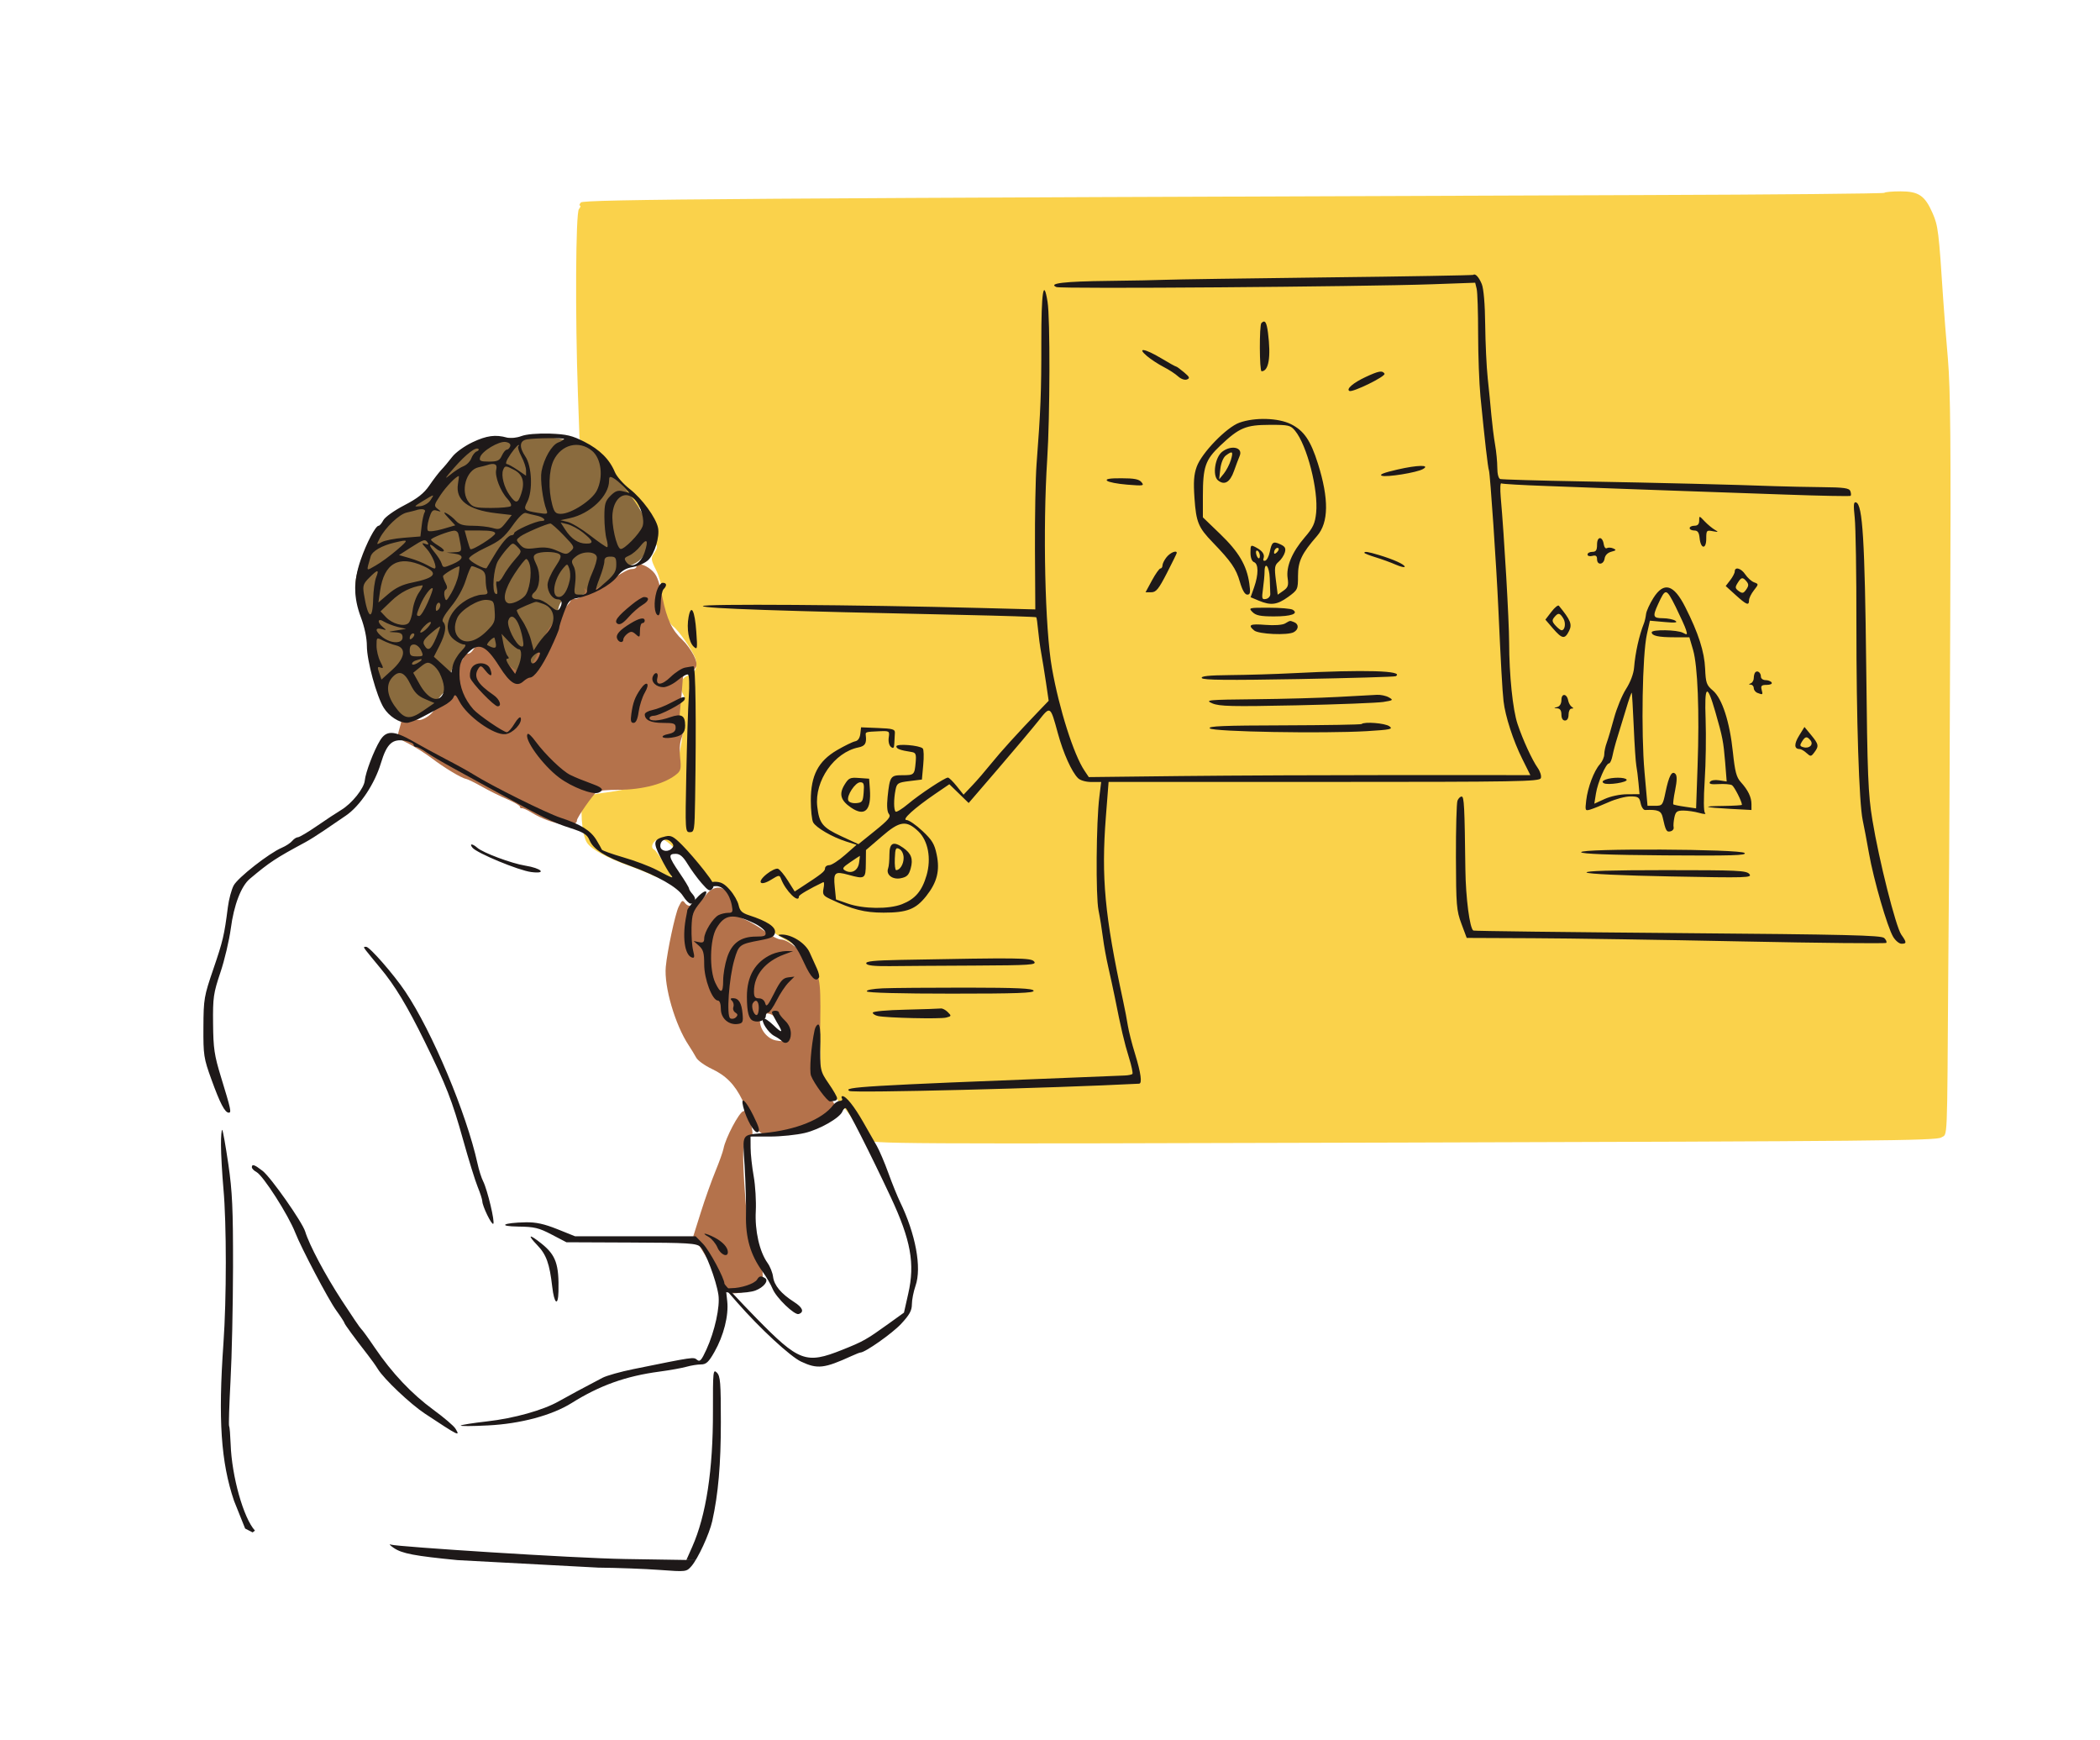
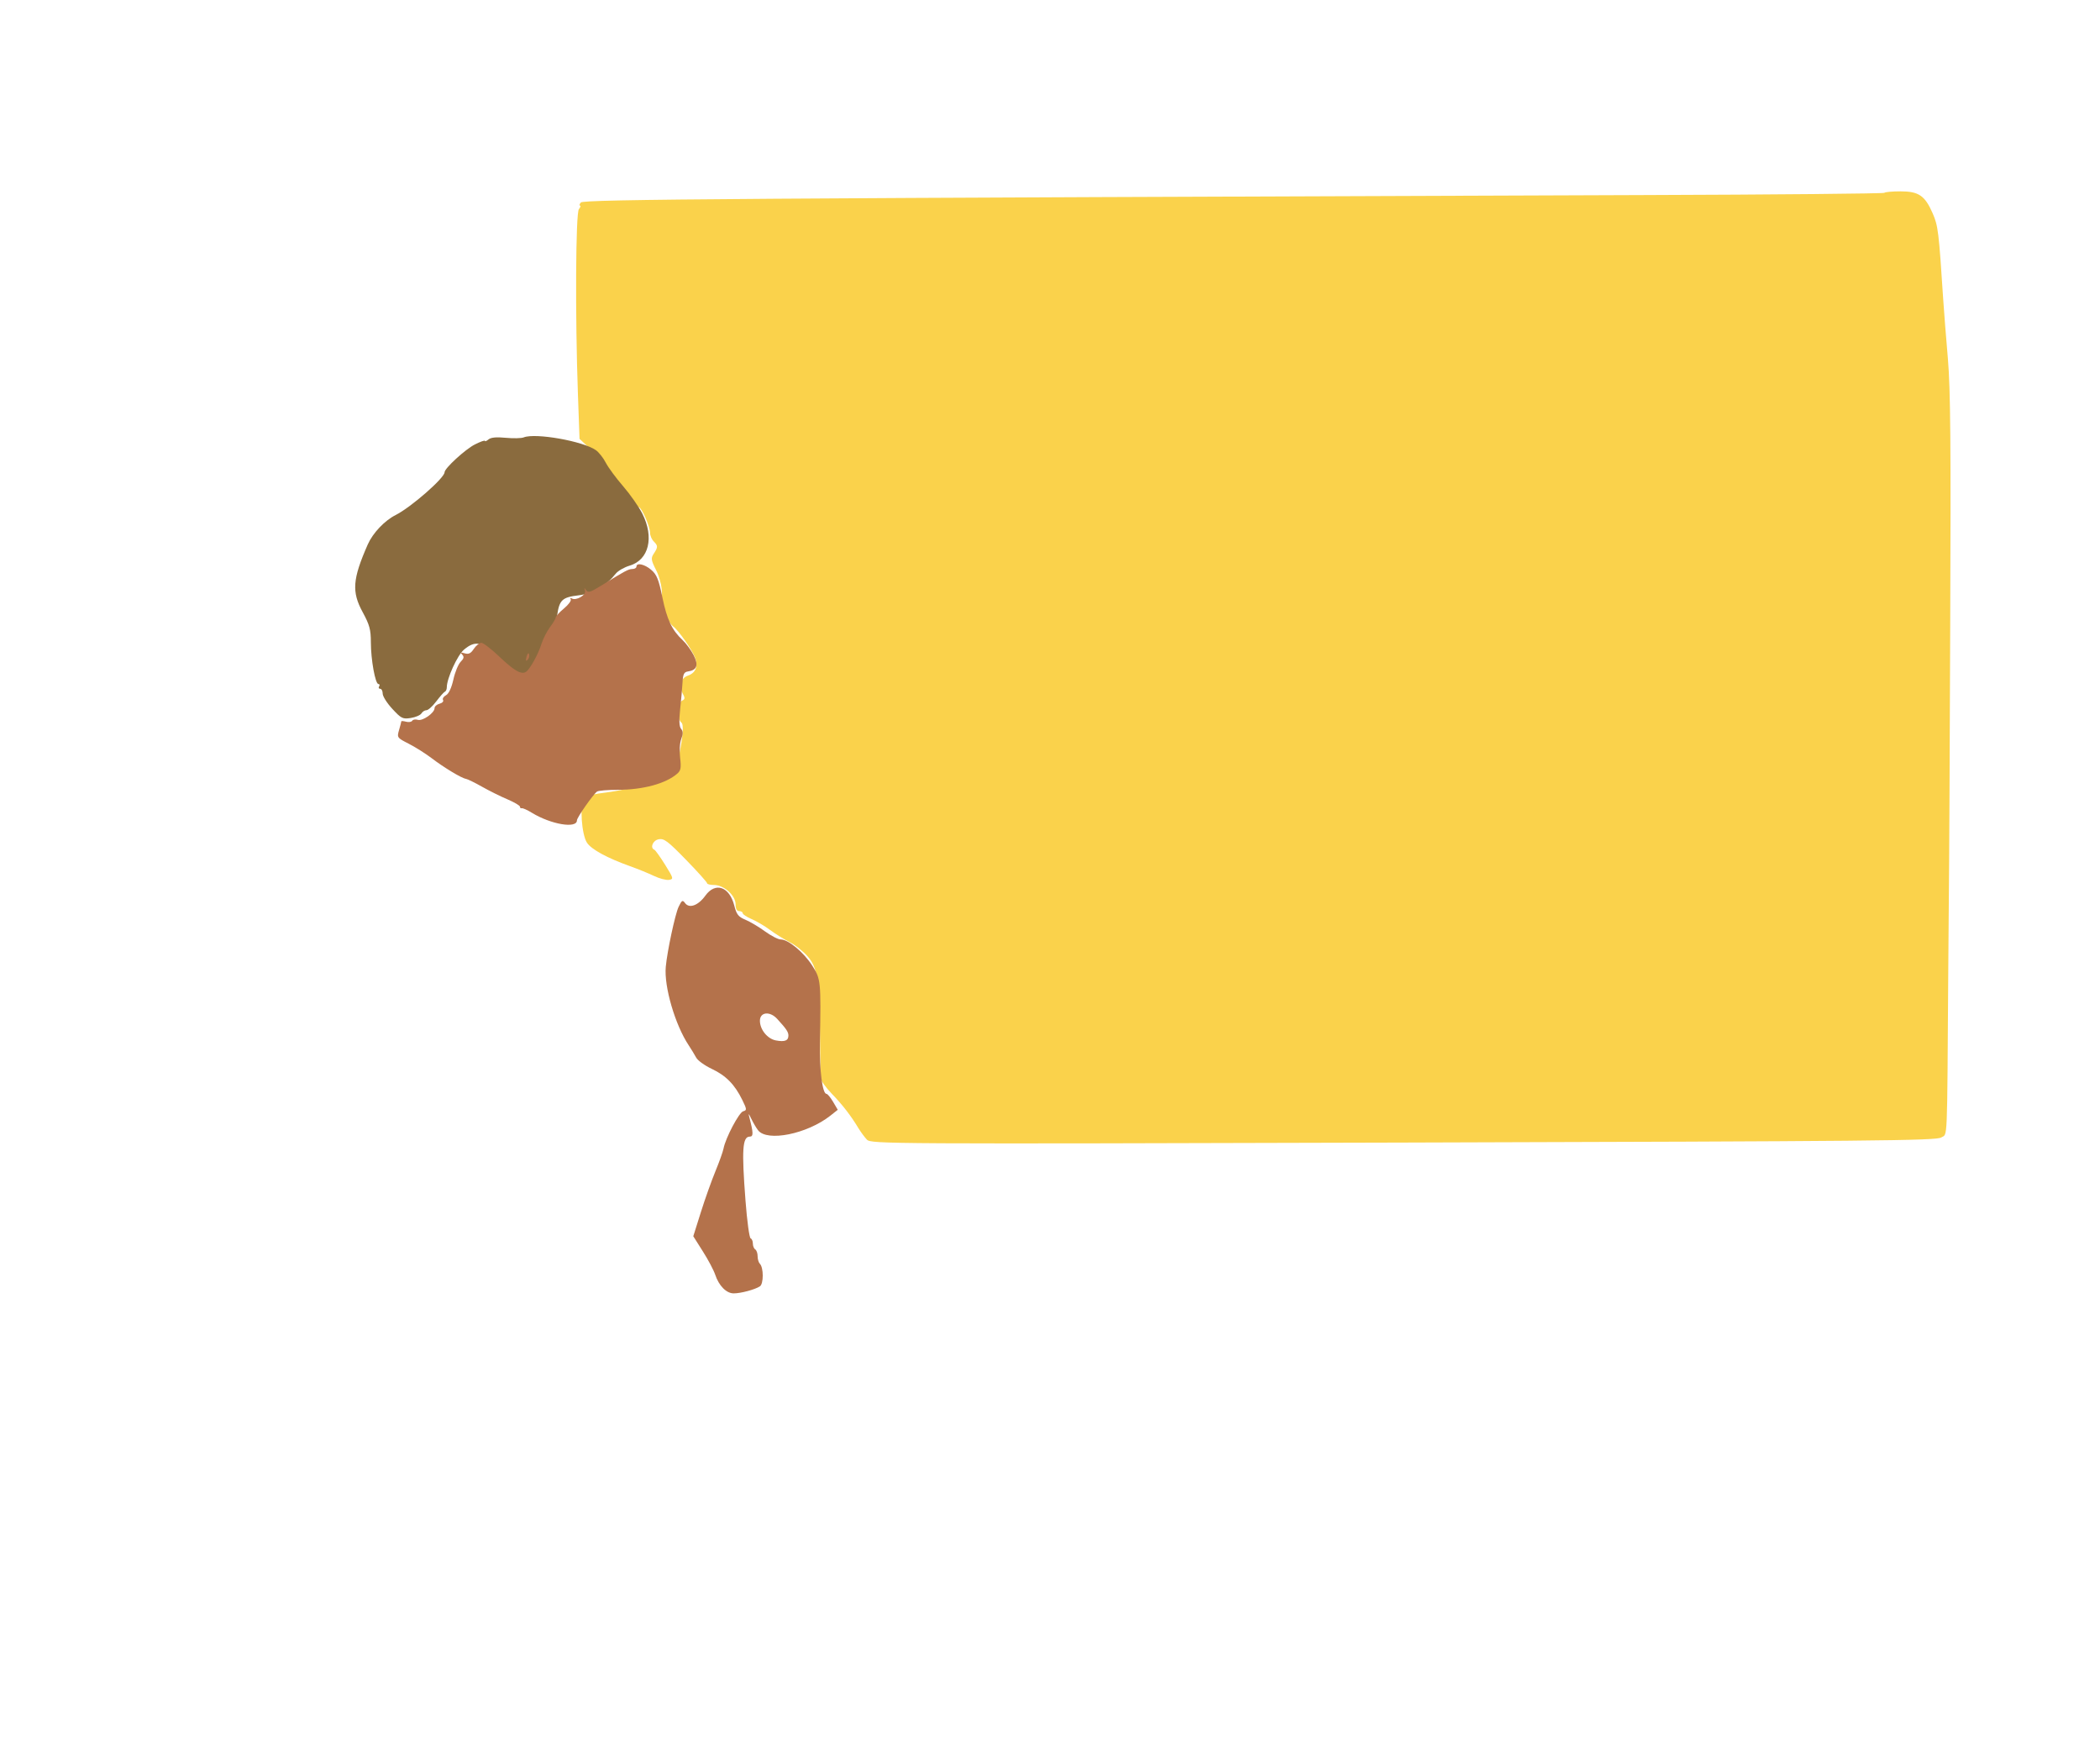
<svg xmlns="http://www.w3.org/2000/svg" version="1.1" id="Layer_1" x="0px" y="0px" viewBox="0 0 3000 2485.6" style="enable-background:new 0 0 3000 2485.6;" xml:space="preserve">
  <style type="text/css">
	.st0{fill-rule:evenodd;clip-rule:evenodd;fill:#FAD24B;}
	.st1{fill-rule:evenodd;clip-rule:evenodd;fill:#8A6B3E;}
	.st2{fill-rule:evenodd;clip-rule:evenodd;fill:#B4724B;}
	.st3{fill-rule:evenodd;clip-rule:evenodd;fill:#1E1919;}
</style>
  <path class="st0" d="M2691.9,275.4c-1.1,1.1-155.9,2.6-344.1,3.2c-1289.8,4.5-1514.2,6-1518,10.6c-2.1,2.5-2.6,4.5-1.2,4.5  c1.4,0,0.7,2.2-1.6,5c-4.6,5.6-5.4,151.9-1.4,264.2l2.3,63.9l16.8,15.7c9.2,8.6,19,20.1,21.8,25.4c6.5,12.5,42.4,56.6,46.1,56.6  c3.9,0,15.9,27.2,16,36.2c0,4.1,2.4,9.7,5.3,12.6c6.2,6.2,6.2,8.2-0.1,17.7c-4.1,6.3-3.7,9.1,3.6,23.5c8.3,16.4,11.2,42.3,4.8,42.3  c-4.6,0,12,32.3,19.5,37.9c7.6,5.6,26.9,33.2,31.2,44.5c4.7,12.4,1,21.9-10.2,25.8c-10.5,3.7-13.2,14.9-6.5,27.4  c2.5,4.6,2,6.7-1.7,8.2c-6,2.3-7,27.6-1.3,31.2c3.9,2.4,2.6,20.4-3.6,49c-1.8,8.4-3.3,16.3-3.4,17.7c-0.1,1.3-6.3,4.2-13.7,6.5  c-7.5,2.2-13.6,5.2-13.6,6.6c0,4.7-41.9,16.4-71.2,20c-20.5,2.5-30.1,5.2-33.4,9.4c-6.4,8.3-3.5,50.8,4.2,62.6  c6.3,9.6,28.8,21.8,61.4,33.5c11.2,4,26.7,10.3,34.4,14c7.7,3.7,17.3,6.2,21.3,5.6c6.9-1.1,6.7-2-5.4-21.5  c-7-11.2-13.9-20.9-15.4-21.5c-6.6-2.8-2.2-13.4,6.2-15c7.6-1.5,13.1,2.7,39,29.3c16.6,17,30.1,32.1,30.1,33.5  c0,1.4,4.5,2.5,9.9,2.5c14.1,0,30.8,14.9,30.8,27.4c0,6.5,1.7,9.9,5.1,9.9c2.8,0,5.1,1.4,5.1,3s5.7,5.4,12.7,8.4  c7,3,18.8,9.9,26.3,15.5c7.5,5.6,20.1,13.4,28.1,17.5c8,4,19.7,13.3,26,20.7c13.8,16.1,16.5,34.1,17.3,114.7  c0.3,28.9,0.7,55.4,1,58.9c0.3,3.5,7.4,13.4,15.8,22.1c15.5,16,27.5,31.6,38.2,49.4c3.3,5.4,8.7,12.7,12,16.2  c5.9,6.2,25.7,6.3,766.5,4.2c672.9-1.9,761.3-2.7,768.3-7.3c9.2-6,8.3,15.5,10-236.8c0.6-89.6,1.2-162.8,1.3-162.8  c0.1,0,0.8-148.1,1.5-329.1c1.1-261.5,0.4-340.2-3.3-383.4c-2.6-29.9-5.6-68-6.7-84.8c-6.3-97.1-7.3-105.3-15.1-123.1  c-11-25.2-19.9-31.3-45.8-31.3C2703.4,273.3,2693,274.2,2691.9,275.4z" />
  <path class="st1" d="M748.2,624.7c-3.4,1.4-15,1.6-25.7,0.6c-13.2-1.3-21.1-0.6-24.6,2.3c-2.8,2.3-5.1,3.3-5.1,2.1  c0-1.2-6.5,1.1-14.4,5.1c-13.7,6.9-43.3,34.1-43.3,39.7c0,8.1-48,50.1-69.9,61.1c-15.8,8-32.6,25.7-39.8,42  c-21.8,49.6-23.2,67.6-7.2,96.9c9.7,17.9,11.6,24.8,11.6,42.7c0,24.9,6.3,59.8,10.8,59.8c1.7,0,2.2,1.5,1,3.4  c-1.2,1.9-0.5,3.4,1.5,3.4c2,0,3.6,3.1,3.6,6.9c0,3.8,6.2,13.6,13.8,21.8c12.7,13.7,14.8,14.8,26.3,13c6.9-1.1,13.7-4,15.2-6.5  c1.5-2.5,4.7-4.6,7.2-4.6c2.5,0,8.8-5.7,14.1-12.7c5.3-7,10.8-13.2,12.3-13.8c1.5-0.6,2.7-3.5,2.7-6.4c0-12.5,15.2-45.8,24.5-53.6  c16.3-13.8,26.9-11.3,45.7,10.6c9,10.5,15.9,20.4,15.5,22c-1.6,5.7,14.5,6.8,26.3,1.9c11.4-4.8,17.8-14.7,40.9-63.6  c1.4-3,3.6-12.2,4.8-20.4c3.2-21.6,7.3-25.4,30.6-28.1c20.6-2.4,38.7-13,53.2-31.1c3.1-3.9,12-9,19.7-11.3  c27.5-8.2,35.3-40.3,18.1-74.3c-5-9.9-17.4-27.5-27.4-39.1c-10.1-11.6-21.2-26.7-24.8-33.6c-3.5-6.9-9.9-14.9-14.1-17.9  C833.1,630.1,764.9,618,748.2,624.7z" />
  <path class="st2" d="M909.2,809.3c0,1.9-2.7,3.4-5.9,3.4c-5.7,0.1-10.3,2.6-46.7,25.1c-13.2,8.1-16.5,9-19.3,5.1  c-2.7-3.9-3-3.7-1.6,0.8c2,6.2-12.7,14.7-18.9,11c-2-1.2-2.7-0.7-1.5,1.2c1.2,1.9-3.2,7.8-9.7,13.2c-6.5,5.4-11.8,11.2-11.8,12.9  c0,1.7-3.6,7.8-8,13.6c-4.4,5.8-9.9,16.6-12.3,24.1c-4.7,14.9-16.3,35.9-22,39.8c-6.5,4.5-16.9-1.4-38-21.5  c-11.5-11-23.2-19.9-25.9-19.9c-2.7,0-7.5,3.9-10.7,8.6c-4.3,6.6-7.4,8.1-13.1,6.4c-5.8-1.7-6.6-1.3-3.5,1.9c3,3.1,2.4,5.6-2.2,10.2  c-3.4,3.4-8.1,14.8-10.4,25.3c-2.7,12-6.6,20.4-10.6,22.5c-3.5,1.9-5.3,4.9-4.2,6.8c1.2,1.9-1.1,4.3-5,5.3c-3.9,1-7.1,3.9-7.1,6.3  c0,6.9-17.2,18.9-24,16.7c-3.3-1-6.9-0.4-7.9,1.3c-1.1,1.8-5,2.4-8.8,1.4c-3.7-1-6.8-1.2-6.8-0.5c0,0.7-1.4,6.2-3.2,12.3  c-3.1,10.8-2.8,11.2,13.7,19.6c9.3,4.7,23.8,13.9,32.3,20.3c17.8,13.6,43.3,29,49.5,29.9c2.4,0.4,12.7,5.4,22.9,11.2  c10.3,5.8,26.7,14,36.5,18.1c9.8,4.2,17.8,8.9,17.8,10.5c0,1.6,1.1,2.6,2.5,2.2c1.4-0.5,7.9,2.4,14.4,6.4  c27.5,16.8,64.5,23,64.5,10.9c0-4.1,23.1-37,28.7-41.1c1.9-1.4,15.3-2.5,29.6-2.5c36.3-0.1,68.8-8.9,85.1-23.2c5-4.3,5.7-8.5,4-22.5  c-1.2-9.8-0.5-21.3,1.6-26.9c2.8-7.2,2.7-11-0.2-14.5c-2.7-3.3-3.1-11.8-1.4-27.6c1.4-12.6,2.9-29.7,3.4-38.1  c0.7-12.5,2.1-15.5,7.9-16.3c12.9-1.9,15.3-9,8-23.3c-3.7-7.1-10.7-16.8-15.7-21.4c-15.3-14.3-22.4-29.3-29-61.4  c-5.2-25.3-8-32.3-15.9-39C920.9,805.8,909.2,803.2,909.2,809.3z M752.2,938c-1.5,5.6-1,7,1.5,4.4c2-2,2.9-5.6,2.1-8  C755,931.8,753.4,933.4,752.2,938z M1007.6,1279.3c-10.1,14-22.9,18.7-28.9,10.6c-3.6-4.9-4.7-4.2-9.3,5.4  c-4.9,10.3-16.2,63-18.3,85.6c-2.6,28.2,13.3,82.8,32.7,112c3.7,5.6,8.5,13.5,10.7,17.6c2.1,4.1,12.2,11.4,22.4,16.2  c20.3,9.6,32.8,22.4,43.6,44.5c6.5,13.3,6.6,14.6,1.2,16c-5.9,1.6-25.2,38-28.1,53.3c-0.9,4.6-6.1,19.1-11.5,32.2  c-5.4,13.1-14.8,39.3-20.8,58.4l-10.9,34.6l13.7,21.7c7.6,11.9,15.5,26.9,17.6,33.2c5.3,15.9,16,26.7,26.4,26.7  c10.2,0,30.3-5.4,37.4-10c5.5-3.5,5.5-26.8,0-32.3c-1.8-1.8-3.2-6.6-3.2-10.8c0-4.2-1.5-8.5-3.4-9.7c-1.9-1.2-3.4-4.9-3.4-8.4  c0-3.5-1.5-6.8-3.2-7.4c-1.8-0.6-5.1-24.8-7.3-53.7c-5.6-73-4.4-91.6,6.1-91.6c5.3,0,5.2-5.2-0.5-27.1c-1.8-6.9-1.3-6.6,2.7,1.7  c2.7,5.6,7,12.9,9.6,16.3c13,16.9,70,5.4,103.3-20.8l10.6-8.4l-6.7-11.4c-3.7-6.3-8-11.4-9.5-11.4c-5.7,0-10-33.8-9.3-72.9  c1.6-88.3,1.3-91.1-11-110.3c-12.3-19.1-34.2-37.3-45-37.3c-3.7,0-13.7-5.2-22.4-11.5c-8.6-6.3-21.2-13.8-27.9-16.6  c-10.3-4.3-12.8-7.5-16.1-20.5C1041.9,1266.2,1021.9,1259.4,1007.6,1279.3z M1110.3,1455.3c13,14.2,16,18.6,16,23.7  c0,7.4-5.2,9.4-18,7c-12-2.3-22.7-15.5-22.7-28.1C1085.6,1445.4,1099.8,1443.8,1110.3,1455.3z" />
-   <path class="st3" d="M2104.7,392.6c-0.7,0.6-95.2,2.3-210,3.6c-114.7,1.4-217.8,2.9-229,3.4c-11.2,0.5-48.2,1.2-82.2,1.6  c-63,0.7-86.9,3.5-74.3,8.8c6.8,2.8,433.6-0.4,536.8-4l61.4-2.2l2.1,8.6c1.2,4.7,2.1,33.6,2.1,64.1c0,30.6,1.5,70.8,3.3,89.5  c6.1,62,10.6,101.7,12.2,106.1c1.7,5,10.6,135.2,13.4,197.5c3.5,77.2,5.7,116.9,7.4,131.8c2.4,21.4,13.8,56.6,26.9,82.8l11.4,22.9  l-184-0.1c-101.2,0-243.1,0.6-315.4,1.4l-131.4,1.5l-6.1-9.1c-15.4-22.8-36.3-88.5-46.5-146.4c-10-56.1-13.2-199-6.8-298.5  c4-61.3,4.3-201.4,0.5-224.8c-5.7-35.3-9-14-8.9,57.7c0.1,71.3-1,98.1-6.8,173.9c-1.5,19.6-2.5,74.3-2.3,121.7l0.5,86l-76.3-2  c-179.3-4.7-402-6.2-398.6-2.7c3.2,3.4,107.4,7,373.2,12.6c56,1.2,102.3,2.7,103,3.3c0.7,0.6,1.8,8.5,2.6,17.5  c0.8,9,2.8,24,4.5,33.3c1.7,9.3,4.8,28.6,6.9,42.7l3.8,25.8l-12.9,13.4c-32.5,33.9-55,58.7-68.9,75.9c-8.3,10.3-20.6,24.6-27.4,31.7  l-12.4,13.1l-9.8-12.2c-5.4-6.7-11-12.2-12.5-12.2c-4.4,0-40.2,23.6-57,37.7c-8.6,7.2-16.6,12.1-17.8,10.9c-2.7-2.8-2.8-17.4-0.1-31  c1.9-9.6,3.4-10.6,19.9-12.6l17.8-2.2l1.9-20.9c1.1-11.5,0.8-22.1-0.7-23.5c-4.5-4.6-37.7-7.2-37.7-3c0,3.5,5.6,5.6,22,8.1  c5.7,0.9,6.6,3.2,5.6,14.5c-1.6,18.1-2.1,18.6-19,18.6c-16.9,0-18,1.6-21.1,31c-1.3,12.8-0.7,21.4,1.9,24.4  c3.2,3.8-0.7,8.5-19.8,23.9l-23.8,19.2l-24.6-11.4c-26.7-12.4-31.5-18.3-34.2-42.4c-4.2-36.6,24.4-77.5,58.9-84.4  c9.5-1.9,11.8-5.9,10.4-17.3c-0.6-4.9-0.3-4.9,19.5-5.8c14.3-0.6,14.7-0.3,13.3,9c-0.8,5.5,0.5,11.2,3.1,13.3  c3.5,2.9,4.6,1.8,4.9-5.2c0.2-4.9,0.6-11.6,0.8-14.8c0.4-5.1-3.2-6.1-23.9-6.9l-24.4-1l-1.1,9.4c-0.7,6-3.4,9.9-7.4,10.6  c-3.5,0.7-15.2,6.4-26,12.7c-26.7,15.7-37.3,36-37.3,71.8c0,13.7,1.5,27.8,3.3,31.2c4.1,7.6,27.3,21.1,47.2,27.4l14.9,4.7  l-16.5,14.5c-9.1,8-19.3,14.6-22.6,14.6c-3.3,0-6,2.1-6,4.6c0,4.2-4.7,7.9-34.4,27.2l-8.9,5.8l-9.7-15.4  c-5.3-8.5-11.7-16.1-14.2-17.1c-2.4-0.9-9.7,2.4-16,7.5c-14.8,11.8-9.9,18.1,6.3,8.1c11-6.8,11.9-6.9,14-1.3  c6.5,17.3,25.6,36.1,25.6,25.3c0-2.2,14.9-10.9,34.7-20.4c1.4-0.7,1.6,3.3,0.5,8.7c-1.7,8.7-0.6,10.6,9.4,15.3  c32,15.1,49.1,19.5,76.3,19.5c33.7,0,46-4.8,61-23.7c15.5-19.6,19.7-36.3,14.9-59.3c-3.1-15.1-6.6-20.8-20.4-33.7  c-9.1-8.6-19.4-15.6-22.7-15.6c-7.4-0.1,11.1-16.9,41.1-37.4l20.1-13.7l13.8,13.4l13.8,13.4l42.4-49.3  c23.3-27.1,49.1-57.8,57.3-68.1c17.2-21.7,16.9-21.9,27.8,18.1c7.8,28.4,19.6,54.7,28.7,63.8c3.2,3.2,11.1,5.5,19.3,5.5h13.8  l-2.6,21.2c-4.5,35.6-5.3,141.8-1.2,162c2.1,10.3,4.9,27.8,6.3,39c1.4,11.2,4.9,30.3,7.7,42.4c2.8,12.1,6.9,31.2,9.2,42.4  c8.9,44.9,13.7,65.4,20.2,86.3c3.8,12,6,22.7,5,23.7c-1,1-5.9,2-10.9,2.2c-5,0.2-35,1.4-66.8,2.7c-306.8,12-336.7,13.8-326.6,19.4  c5.6,3.2,291.3-4,413.9-10.4c4.6-0.2,2.6-15.1-5.7-42.2c-4.6-14.7-9.2-33.1-10.4-40.7c-1.2-7.6-4.2-23.8-6.9-36  c-26.2-121.6-31.2-175.6-24.5-262.1l3.9-50h307.7c278.2,0,307.9-0.5,309.8-5.4c1.1-3-0.9-9.5-4.4-14.5  c-7.9-11.1-21.4-40.3-28.9-62.9c-6.8-20.2-11.9-69.7-12-116.4c-0.1-31.1-7-151.5-12-207.3c-1-11.8-0.7-20.8,0.8-19.9  c1.5,0.9,30.1,2.5,63.7,3.7c33.6,1.2,79.4,2.9,101.8,3.8c22.4,0.9,65.1,2.4,95,3.4c29.9,1,95.4,3.3,145.6,5.1  c50.2,1.8,92,2.6,92.9,1.8c0.9-0.9,0.7-3.9-0.4-6.8c-1.6-4.3-9.2-5.3-40.3-5.6c-21-0.2-51.2-0.9-67.1-1.4  c-59.3-2.2-164.7-4.8-274.8-6.8c-62.5-1.1-115.6-2.7-117.9-3.4c-2.5-0.8-4.2-7.2-4.2-16.1c0-8.1-1.4-23-3.2-33.2  c-1.8-10.1-4.1-29.1-5.3-42.2c-1.1-13.1-3.5-36.7-5.2-52.6c-1.7-15.9-3.3-50.2-3.6-76.3c-0.3-29.5-2.2-51.5-4.9-58.1  C2112.8,395.9,2107.5,390.1,2104.7,392.6z M1802,461.4c-3.1,3.1-2.9,69,0.3,68.9c10.2-0.2,13.5-20.4,9.1-55.1  C1809.4,459.9,1807.1,456.4,1802,461.4z M1638.6,508.6c5.6,4.7,16.3,11.7,23.7,15.5c7.5,3.8,16.8,9.9,20.7,13.5  c4.1,3.7,9.4,5.6,12.6,4.4c4.6-1.8,3.9-3.5-4.2-10.3c-5.3-4.5-10.4-8.2-11.3-8.2c-0.9,0-10.5-5.3-21.4-11.9  C1635.4,497.7,1623.4,495.8,1638.6,508.6z M1950.6,538.6c-17.5,8.2-27.8,17.1-22.9,19.8c4.5,2.5,52.5-21,50.2-24.7  C1974.8,528.8,1969.7,529.7,1950.6,538.6z M1770.6,603.7c-18.3,6.5-53.9,43.1-61,62.9c-4.1,11.3-4.8,21.7-3.2,44.9  c2.4,34.4,5.5,41.9,26.1,63.2c26.3,27.3,33.3,37.4,38.7,56.2c3.5,12,7.2,18.4,10.6,18.4c4.3,0,4.8-2.9,2.9-16.1  c-3.7-25.7-15-44.9-41.6-70.5l-24.7-23.8l0-30.4c0-41.8,3.5-51.8,24.8-72c27.2-25.7,36.4-29.6,70.6-29.7c27.2-0.1,29.8,0.6,36.3,8.4  c17.1,20.7,33.5,84.6,30.1,117.4c-1.6,15.1-4.3,21-16.3,34.9c-18.1,21-26.9,42-24.4,58.4c1.5,10.2,0.5,13.2-6.2,17.9l-8,5.6  l-2.6-20.7c-2.3-18.2-1.8-21.4,4-26.4c3.6-3.1,7.6-9.1,8.8-13.3c1.7-6,0.4-8.4-6.5-11.6c-10.3-4.7-12.1-3.4-15.1,11.1  c-1.2,6-4.1,11.6-6.4,12.3c-2.3,0.8-3.4-0.6-2.5-3.1c2.1-5.8-1.4-11-11-16c-7.2-3.8-7.6-3.4-7.6,7.6c0,7.2,1.9,12.4,5.1,13.6  c6.5,2.5,6.5,17.6,0.1,35.9l-5,14.2l11.7,4.9c17.2,7.2,26.2,6,41.9-5.3c13.7-10,14.1-10.7,14.1-30.1c0-20.8,5.3-31.9,27.2-57  c16.7-19.1,17.1-53,1.3-103.2c-10.5-33.3-19.9-47.1-38.6-56.5C1826.1,596.8,1792.7,595.8,1770.6,603.7z M744.7,622.9  c-6.7,2.5-15.6,3.4-20.4,2.1c-16.5-4.6-29.1-2.9-49.2,6.6c-11.6,5.5-24.3,14.6-29.3,21.2c-4.9,6.4-11.8,14.6-15.4,18.3  c-3.5,3.7-11.2,13.7-16.9,22.1c-7.9,11.5-16.9,18.6-36,28.5c-14.1,7.3-27.4,16.8-29.8,21.2c-2.3,4.4-5.4,8-6.8,8  c-4.4,0-17.4,24.8-25.7,48.9c-10.4,30.5-10.3,53.4,0.4,82c5.2,13.8,8.5,29.6,8.5,40.7c0,21.1,13.8,71.8,24.1,88.4  c7.5,12.1,22,21.5,33.2,21.5c3.7,0,14.1-4,23.1-8.9c9-4.9,21.8-11.7,28.6-15.2c6.8-3.4,13.4-8.9,14.7-12.3c2-5.1,3.4-4.1,8.5,5.8  c10.9,21.1,49.3,48.5,65.6,46.8c10.7-1.1,24.5-15.7,22-23.3c-0.8-2.4-4.7,1.2-8.8,8.1c-4,6.8-9,12.4-11,12.4  c-4.8,0-40.7-24.5-47.9-32.7c-12.8-14.6-19.8-32.2-19.8-49.8c0-15,1.6-19.5,10-28.7c16.6-18.2,27.1-14.3,47.2,17.6  c15,23.7,24.5,29.6,34,21c3.3-3,7.5-5.4,9.3-5.4c6.3,0,17.3-15.2,29.6-41.1c6.7-14.2,12.3-27.5,12.3-29.6c0-2.1,3.1-12.1,6.9-22.2  c6.3-16.8,8-18.6,19.5-20.8c20.6-3.9,46.9-18.1,56.3-30.4c6.5-8.6,12.4-12.1,22.9-13.9c7.8-1.3,17.6-5.9,21.9-10.1  c9-9,16.3-33.1,13.8-45.7c-2.9-14.5-22.7-41.7-40.4-55.5c-9.2-7.2-18.8-18-21.3-24.2c-7.6-18.3-21.5-32.1-43.5-43.3  c-17.5-8.9-25.3-10.8-49.6-11.7C767.2,618.9,752.2,620.1,744.7,622.9z M805.8,627.1c0,1-3.8,3.2-8.3,4.9  c-9.3,3.5-20.4,22.8-23.9,41.2c-2.1,11.4,1.7,41.3,7.1,55.2c2.3,5.9,1.3,6.3-12.2,4.1c-19.9-3.2-21.1-4.4-15.3-15.7  c8.2-15.8,6.7-50.9-2.7-64.8c-9.1-13.5-8.4-22.4,2-24.4C763.7,625.6,805.8,625.1,805.8,627.1z M728.8,637.6c-1,2.6-3.2,4.7-4.9,4.7  c-1.7,0-4.8,3.8-7,8.5c-3.2,7.1-6.2,8.5-18.3,8.5c-12.1,0-14.2-1-12.8-6c2.3-8.9,27.3-23.8,36.8-22  C727.8,632.3,730,634.5,728.8,637.6z M740.4,637.6c-1.1,1.1,0.9,7.6,4.5,14.4c3.6,6.8,6.6,15.7,6.6,19.9v7.6l-12.3-8.4  c-6.8-4.6-13.7-8.4-15.3-8.4c-1.6,0-1-3.3,1.3-7.4c5.3-9.2,13.8-19.8,15.8-19.8C741.8,635.5,741.5,636.5,740.4,637.6z M845.9,644  c13.1,11,16.3,37.2,6.8,56.5c-6.9,14-36.7,33.4-51.5,33.4c-7.3,0-9.4-2.2-12.2-12.7c-5.9-22-5.1-48.8,1.8-63.5  C801.8,634.7,827.3,628.4,845.9,644z M680.9,644.8c-2.5,0.9-5.9,5.3-7.6,9.8c-1.7,4.5-6.7,9.5-11,11.2c-4.3,1.6-13.1,7.3-19.6,12.7  c-8.6,7.1-7,4.4,6.2-10.6c17.4-19.8,31.2-30.3,34.7-26.5C684.6,642.4,683.3,644,680.9,644.8z M1746,645.2  c-10.3,7.9-14.2,34.1-6.1,40.8c9.2,7.6,17.2,3,22.9-13.2c3-8.4,6.6-18.1,8.1-21.5C1776.2,639.1,1759.3,635,1746,645.2z M1758.4,657  c-1.9,6.2-6.5,15-10.1,19.5l-6.7,8.2l1.7-14.7c1-8.7,4.2-16.6,7.9-19.4C1760.7,643.4,1762.1,644.7,1758.4,657z M708.9,670.7  c-2.4,9.4,6,31.1,16.2,42c4,4.2,6,8.8,4.6,10.2c-1.4,1.4-14,2.6-28,2.6c-22.7,0-26.2-0.9-31.9-8c-12.5-15.4-4-46.2,13.8-50.1  c4.7-1,10-2.4,11.9-3C706.4,660.7,710.9,662.9,708.9,670.7z M1996.5,670.6c-19.7,4.5-26.8,7.3-22.4,8.9c6.8,2.4,49.8-4.5,58.6-9.5  C2044,663.7,2025.2,664,1996.5,670.6z M734.6,671.2c12.1,6.2,15.5,17.5,10.1,33.7c-4.8,14.6-7.7,15-16.8,2.2  c-7.9-11.1-12.2-27.9-9.2-35.8C721.2,664.8,722.3,664.8,734.6,671.2z M654.2,691.4c-3.7,23,14.6,37,54.5,41.6l22.4,2.6l-8.5,10.8  c-7.7,9.8-9.4,10.5-19.4,7.6c-6-1.7-18.7-3.1-28.3-3.1c-13.3,0-18.8-1.7-23.7-7.1c-3.5-3.9-9.5-8.7-13.2-10.6  c-5-2.6-4.3-0.8,2.8,6.8l9.6,10.3l-18.1,5.3c-9.9,2.9-19.4,4-20.9,2.5c-1.6-1.6-1-9.2,1.4-16.9c3.6-11.9,5.3-13.7,11.3-11.9  c6.5,1.9,6.6,1.7,1.1-2.5c-5.6-4.3-5.3-5.6,4.1-19.8c8-12,22.1-26.7,26.2-27.1C655.8,679.7,655.2,685,654.2,691.4z M890.6,694.9  l8.5,9.1l-9.2-2.3c-7.2-1.8-11-0.4-17.8,6.4c-7.4,7.4-8.7,11.6-8.7,30c0,11.8,1.4,26.3,3.2,32.4c1.7,6,2,11,0.6,11  c-1.4,0-12.4-7.6-24.4-16.9c-12-9.3-26.4-17.9-32-19.2l-10.2-2.4l13.4-2.9c29.3-6.3,56.1-31.9,56.1-53.4c0-5.9,1.1-6.6,5.9-4  C879.4,684.4,885.9,689.9,890.6,694.9z M1581.5,686.6c2,2,14.8,4.5,28.7,5.6c23.2,1.9,24.8,1.6,20.5-3.5c-3.5-4.3-10.4-5.6-28.7-5.6  C1585.2,683,1579,684.1,1581.5,686.6z M615,714.4c-2.9,4.4-9.2,8-14.8,8.6c-9.4,0.9-9.3,0.7,3.8-7.3C621,705.3,621,705.3,615,714.4z   M906.9,713.6c8.8,9.5,14.5,29.5,10.9,38.5c-4.4,10.9-26.7,33.5-31.4,31.9c-5.7-1.9-13.2-35.3-11.3-51.1  C877.6,709.5,893.9,699.7,906.9,713.6z M2649.6,739.4c1.4,12.8,2.5,80.6,2.4,150.5c-0.1,137.6,3.8,257,9,281.5  c1.8,8.4,5.9,29.8,9,47.6c6.7,37.7,26.1,104.8,34.5,119c3.2,5.4,8.6,9.9,11.9,9.9c7.6,0,7.6-1.9-0.3-13  c-7.8-11.2-31.9-106.5-41.2-163.4c-6.2-37.5-7.2-62.9-8.9-220.5c-2-178.8-5.1-230.3-14.4-233.4  C2648,716.4,2647.6,720.7,2649.6,739.4z M606.8,731.4c-1.5,2.3-3.5,11.1-4.4,19.5l-1.8,15.3l-23.7,1.9c-13.1,1-27.3,3.8-31.6,6.2  c-7.8,4.2-7.8,4.2-2.7-5.7c7.9-15.2,27.7-34.1,38.3-36.5c5.2-1.2,11-2.6,12.9-3.2C602.3,725.9,609.3,727.3,606.8,731.4z M766,736.3  c10.5,2.1,16,7.8,7.5,7.8c-7.9,0-39,13.9-39,17.4c0,1.6-1.7,3-3.7,3c-4.8,0-14.6,11.5-25.8,30.5c-5,8.4-9.4,15.7-9.8,16.3  c-2,2.8-25.2-9.8-25.1-13.6c0-2.4,10.8-9.5,23.9-15.6c20-9.4,26.1-14.4,38.1-31.2c9.5-13.3,16-19.4,19.3-18.2  C754.3,733.6,760.8,735.2,766,736.3z M2427.4,743.6c0,5-2.1,7.3-6.8,7.3c-3.7,0-6.8,1.5-6.8,3.4c0,1.9,3,3.4,6.6,3.4  c4.9,0,6.8,2.7,7.6,10.8c1.6,15.8,9.5,16.6,9.5,1c0-11.9,0.5-12.5,9.3-10.8c8.3,1.5,8.6,1.3,2.8-2.1c-3.6-2.1-10.1-7.5-14.4-12  C2427.5,736.4,2427.4,736.4,2427.4,743.6z M805.2,764.5c15.6,16.2,16.1,17.2,10.2,22.6c-5.7,5.2-7.1,5.2-19.6-0.5  c-10-4.5-17.7-5.5-30-3.9c-14,1.9-17.5,1.1-22.8-4.7c-6-6.7-6-7,0.3-11.8c6.1-4.6,37.4-18.1,43-18.5  C787.6,747.6,796.2,755.1,805.2,764.5z M832.7,760.6c15,12,16.1,16,4.5,15.8c-11.3-0.1-21.3-6.9-29.9-20.2l-6.4-9.9l10.1,2.5  C816.5,750.2,826.3,755.5,832.7,760.6z M654.6,761.9c0.7,2.3,2.2,9.2,3.2,15.3c1.8,10.5,1.4,11.1-9,11.6l-10.9,0.5l11,1.4  c14.9,1.9,13.8,8.2-2.5,15.1c-12.9,5.4-13.5,5.4-15.5-0.9c-1.1-3.6-5.9-11.1-10.6-16.7c-9.1-10.8-7.4-13.8,2.6-4.7  c3.3,3,7.9,4.8,10.3,4c2.5-0.8-0.3-4.1-6.6-7.9c-6-3.5-10.9-7.5-10.9-8.8c0-2.5,25.6-12.4,33.2-12.9  C651.4,757.8,653.9,759.6,654.6,761.9z M707.4,761.9c0,4-33.1,24.9-35.5,22.4c-0.6-0.7-2.7-6.9-4.6-13.9l-3.5-12.7h21.8  C700.8,757.7,707.4,759,707.4,761.9z M2281.5,777.7c0,8.2-1.5,10.5-6.8,10.5c-3.7,0-6.8,1.7-6.8,3.8c0,2.1,3,3,6.8,2  c5-1.3,6.8-0.1,6.8,4.7c0,9,9.5,8.1,10.8-1c0.7-4.6,4.3-8.3,9.6-9.7c7.1-1.9,7.5-2.6,2.7-4.7c-3.2-1.4-7.3-1.5-9.1-0.4  c-1.8,1.1-3.8-1.3-4.4-5.4C2289.3,765.5,2281.5,765.7,2281.5,777.7z M566.8,785.7c-9.2,7.9-22.6,17.8-29.9,21.9  c-14.5,8.3-13.8,9.6-7.4-12.7c2.2-7.8,15.7-15.6,34.4-20C584.3,770.1,584.5,770.5,566.8,785.7z M611.1,775.2c1.7,2.8,0.5,3.2-4,1.5  c-5.2-2-4.7-0.5,2.4,7.1c8.2,8.9,15.9,28.2,11.2,28.2c-1.1,0-6.1-2.3-11.1-5.2c-5-2.8-15.9-7.2-24.3-9.6l-15.3-4.4l16.8-10.8  C605.4,770.1,607.5,769.5,611.1,775.2z M921,788.5c-5.6,16.8-19,24.2-26.1,14.5c-3.8-5.2-3.2-6.4,3.9-9.5c4.6-2,11.6-7.9,15.7-13.1  C924.2,768,926.7,771.2,921,788.5z M735.1,799.9c-5.9,6.7-13,16.7-16,22.4c-2.9,5.6-6.7,9.4-8.5,8.3c-1.9-1.2-2.3,2.4-1,8.9  c1.6,8,1.1,10.2-1.9,8.4c-5.2-3.2-2.7-35.3,3.6-46.5c2.5-4.4,8.3-12.3,12.9-17.5c8.3-9.3,8.4-9.3,15-2.8  C745.7,787.7,745.7,787.9,735.1,799.9z M1824.1,788.9c-2.4,2.4-4,2.6-4,0.5c0-4.5,4-8.5,6.3-6.3  C1827.4,784.1,1826.4,786.7,1824.1,788.9z M1799.8,794.1c0,6.4-4.4,3-5.5-4.3c-0.4-2.8,0.7-4.1,2.4-3.1  C1798.4,787.7,1799.8,791.1,1799.8,794.1z M798.7,791.3c3.9,2.5,2.8,6-5.9,19.2c-5.9,8.9-10.7,20.1-10.6,24.9  c0.1,10.7,7.2,20.6,14.7,20.6c6.1,0,7.2,5.8,2.4,13.3c-2.5,3.9-5,3.1-13.8-4.2c-5.9-5-13.6-9-17.1-9c-8.4,0-11.2-5.1-5.3-9.9  c8.1-6.7,9.7-26.1,3.3-39.6c-4.9-10.3-5.1-12.6-1-15.2C771.5,787.4,792.5,787.4,798.7,791.3z M852.6,795.6c0.6,3.1-2.3,13-6.3,22  c-4.1,8.9-7.4,19.7-7.4,24c0,6.2-1.9,7.7-9.6,7.7c-9.5,0-9.6-0.2-7.6-16.4c1.2-10.2,0.4-19.4-2.3-24.3c-3.7-6.9-3.2-8.6,3.8-14.1  C833,786.7,851,787.4,852.6,795.6z M1666.6,795.7c-3.3,4.1-5.9,9.4-5.9,11.8c0,2.4-1.3,4.4-2.9,4.4c-1.6,0-7,7.6-12.1,17l-9.2,17  h8.2c6.9,0,10.5-4.5,22.3-27.4c7.7-15.1,14.1-28,14.1-28.8C1681,785.4,1671.8,789.3,1666.6,795.7z M1949.1,789.6  c0,0.8,7.3,3.7,16.1,6.4c8.9,2.7,21.8,7.4,28.8,10.5c7,3,12.7,4.4,12.7,2.9c0-3.2-15.7-10.3-36.5-16.6  C1954.1,788,1949.1,787.2,1949.1,789.6z M880.4,806.5c0,9.1-2.8,14-13.6,23.7c-7.5,6.7-14.3,12.3-15.2,12.3c-0.9,0,1.4-7.7,5.1-17.1  c3.7-9.4,6.7-20.1,6.7-23.7c0-4.8,2.3-6.7,8.5-6.7C879.3,795,880.4,796.5,880.4,806.5z M756.9,806.9c3.2,12.9-0.7,37.3-7.2,44.3  c-6.1,6.7-19,12.2-23.9,10.3c-8.7-3.3-5.1-19.9,9.1-41.7c7.7-11.8,15.3-21.4,16.9-21.4C753.4,798.4,755.7,802.2,756.9,806.9z   M605.1,808.6c22,10,17.2,16.7-16.8,23.6c-13.5,2.7-23.2,7.4-33.4,16.1l-14.3,12.2l2.4-16.6C548.8,804.2,569.5,792.5,605.1,808.6z   M814,828.3c-3.3,15.3-9.1,24.3-15.6,24.3c-11.5,0-7.4-25.5,6.8-41.8c5.1-5.9,5.5-5.8,8,1.1C814.7,816,815.1,823.4,814,828.3z   M654.9,821.3c-1.3,7-5.9,18.5-10.1,25.7c-7.2,12.2-7.8,12.5-9.7,5.2c-1.1-4.3-0.4-8.7,1.6-10c2.5-1.6,2.5-4.3-0.1-9.2  c-2.1-3.8-3.7-8.3-3.7-10c0-2.4,17.8-13.2,23.3-14.2C656.7,808.7,656.2,814.3,654.9,821.3z M685.2,812.5c6.7,3,8.6,6.4,8.6,15  c0,6.1,0.9,13.5,2.1,16.4c1.6,4.1-0.2,5.4-7.6,5.5c-5.3,0.1-15.6,3.7-22.8,8.2c-26,16-34,42.5-16.9,55.9c4.9,3.9,11.3,7,14.2,7  c3.8,0,2.6,2.8-4.2,9.9c-5.2,5.4-10.5,14.5-11.7,20.1l-2.2,10.2l-12.4-11.4L619.8,938l8.2-16.1c8.6-17.1,10.3-28.4,4.8-33.9  c-2.2-2.2,1.9-9.6,11.6-21.6c9.1-11,17.4-26.1,21.1-38c3.4-10.9,7.2-19.8,8.5-19.8C675.5,808.6,680.4,810.3,685.2,812.5z   M1813.9,825.5c0.3,9.3,0.7,19.6,0.8,22.9c0.2,3.2-2.6,6.4-6.2,7.1c-5.8,1.1-6.2-0.3-4.2-14.8c1.2-8.9,2.2-19.7,2.2-24.1  C1806.6,800.7,1813.4,809,1813.9,825.5z M2478.2,816.2c0,2.3-3,8-6.5,12.5l-6.4,8.3l14.1,12.8c15.7,14.2,19.2,15.6,19.2,7.6  c0-3,3.1-9.4,7-14.3c6.9-8.8,6.9-8.9,0.2-11.4c-3.7-1.4-9.3-6.4-12.5-11.2C2487.4,811.6,2478.3,808.9,2478.2,816.2z M537.3,824.7  c-2,5.1-3.9,18.9-4.2,30.5c-0.7,32.6-7.6,28.9-13.3-7.2c-1.8-11.4-0.8-14.4,7.7-22.9C539.7,812.9,542,812.8,537.3,824.7z   M2495.1,830.5c3.2,3.9,3.1,6.4-0.5,11.5c-3.9,5.6-5.5,5.9-10.7,2.2c-5.2-3.8-5.4-5.4-1.6-11.5  C2487.5,824.2,2489.6,823.9,2495.1,830.5z M937.9,845.1c-4.3,14.5-3.3,31.9,2.1,33.7c2.2,0.7,3.7-5.6,3.9-16.1c0.1-9.5,2-19,4-21.1  c5.2-5.2,4.7-9.2-1.2-9.2C943.9,832.3,940.1,837.9,937.9,845.1z M598.6,846.2c-4.1,5.8-8.2,17.2-9.1,25.4  c-0.9,8.2-3.7,16.6-6.2,18.6c-6.5,5.4-23,0.8-32-8.8l-7.7-8.2l15.6-15c13.1-12.6,28.2-20.1,44.1-22.2  C604.8,835.9,602.7,840.4,598.6,846.2z M611,860.7c-4.6,10.5-10,19.1-12,19.1c-4.7,0-4.6-1.3,1.6-16.1c5.3-12.6,15.1-25.7,17.5-23.4  C618.9,841.1,615.7,850.2,611,860.7z M2361.9,854.2c-5.2,8.3-9.9,18.6-10.4,22.9c-0.5,4.3-1.8,10.1-2.9,12.9  c-7,17.6-12.5,42.3-14.2,63.6c-0.7,8.7-5.3,20.8-11.5,30.5c-5.7,8.9-13.4,27.7-17.2,41.8c-3.8,14.1-8.5,29.9-10.4,35  c-1.9,5.1-3.5,12.5-3.5,16.5s-2.8,10.3-6.3,14.2c-8.4,9.4-17.3,33-19.5,51.7c-1.7,14.6-1.5,15.1,6,12.9c4.3-1.3,16-6,26.1-10.5  c10-4.5,24-8.2,31-8.2c11.3,0,12.9,1.1,14.7,9.8c1.1,5.4,4,9.7,6.4,9.6c18.3-0.8,23,1.2,25,10.2c4.3,19.4,5.5,21.6,11.1,20.3  c3.1-0.7,5.2-3.3,4.6-5.8c-0.6-2.5,0-8.9,1.1-14.2c1.8-8.2,3.8-9.7,12.9-9.7c5.9,0,16,1.5,22.4,3.3c7.1,2,10.4,2.1,8.4,0.1  c-2-2-2.1-19.8-0.4-46.6c1.6-23.9,2.1-63,1.3-87c-1.8-49.6,1.9-52.4,13.9-10.7c10.4,36.2,11.5,42,14,71.7l2.2,27.7l-10.7-1.7  c-6.3-1-11.7-0.1-13.2,2.3c-1.8,2.9,1.6,3.8,12.4,3.1c8.2-0.5,16.8,0.2,19.1,1.6c3.4,2.1,14.2,23.4,14.2,28c0,0.7-11.8,1.4-26.3,1.6  c-32.9,0.3-28.6,2.1,10.2,4.2l29.7,1.6v-8.3c0-10-4.9-20.2-15.3-31.6c-6.2-6.9-8.3-15-11.2-42.4c-4.5-43.6-15.4-77.2-28.7-88.4  c-9-7.6-10.1-10.7-11-31.2c-1-24.1-9.6-50.9-28.4-88C2391,834.4,2376.9,830.4,2361.9,854.2z M2408.6,899.6c2.2,7.2,1.8,7.6-4.4,4.2  c-8.3-4.4-44.6-5-44.6-0.7c0,5,9.6,7.1,32.3,7.1h21.5l5.3,18.1c6.6,22.9,9.2,87.7,6.4,166l-2.1,60.3l-15.6-2.3  c-8.6-1.2-16.2-2.8-16.9-3.4c-0.7-0.7,0.4-9.9,2.6-20.6c2.7-13.5,2.8-20.5,0.3-23c-5-5-9.2,2.6-14.1,26.1  c-3.9,18.8-4.5,19.5-14.9,19.5h-10.8l-4.3-48.3c-5-56.3-3.1-167.7,3.4-196.7l4.3-19.4l20.8,1.9c15.2,1.4,19.4,0.9,15.7-1.7  c-2.8-2-10.8-3.6-17.8-3.7c-14.3-0.1-15.1-2.3-7.1-19.9c10.8-23.5,11.6-23.4,25.1,3.4C2400.5,880.5,2407.3,895.2,2408.6,899.6z   M902.4,863.7c-20.6,16.8-25.9,24-20,27.3c3.3,1.8,8.1-1.1,15.4-9.4c5.8-6.6,14.9-14.6,20.2-17.7c9.3-5.5,10.4-11.2,2.1-11.2  C917.7,852.7,909.8,857.6,902.4,863.7z M706.7,873.4c0.9,14-0.2,16.8-11.1,27.7c-15,15-30.1,19.1-39.3,10.7  c-7.3-6.6-8.4-17.5-3-29.4c5.3-11.6,30.1-26.7,42.2-25.6C705.1,857.7,705.8,858.7,706.7,873.4z M626.4,870.6  c-2.8,2.8-3.8,2.4-3.8-1.4c0-6.7,4.6-11.3,6.3-6.3C629.5,865.1,628.4,868.5,626.4,870.6z M776.5,862.7c17.4,6.6,18.9,27.4,3.2,43.2  c-3.4,3.5-8.7,10.1-11.8,14.7l-5.5,8.4l-4-15.3c-2.2-8.4-8-21-12.8-28c-4.8-7-8-13.5-7.2-14.3c2-2,24.3-11.6,27.3-11.8  C767,859.5,771.8,860.9,776.5,862.7z M2216.3,873.8l-8.6,11.2l10.9,12.7c13.1,15.1,16.9,15.7,23,3.3c4.6-9.3,2.1-15.4-14.6-35.8  C2225.9,863.7,2221,867.6,2216.3,873.8z M1789.3,874.2c4.9,4.9,11.4,6.2,30.8,6.2c24.6,0,35.5-3.9,26.7-9.5  c-2.5-1.6-17.8-2.9-34.1-2.9C1783.9,867.9,1783.2,868.1,1789.3,874.2z M983.7,881.2c-3.1,16.4,0.2,35.8,7.3,42.4  c5.2,4.9,5.5,3.4,3.7-21.4C992.6,871.8,987.3,861.8,983.7,881.2z M2233.2,883.1c4.1,6.5,2.6,17.1-2.4,17.1c-1.4,0-5.2-3-8.6-6.7  c-5-5.5-5.3-7.7-1.8-11.9C2226,874.8,2228.2,875.1,2233.2,883.1z M740.2,890.2c2.2,4.5,5.1,14.2,6.4,21.4  c1.9,10.4,1.5,12.8-2.3,11.6c-7.7-2.5-20.7-28.9-18.2-36.8C728.9,877.7,735,879.4,740.2,890.2z M568.3,895.5l11.9,2.7l-13.6,2.2  c-12.9,2.1-13,2.2-2.5,2.7c8.6,0.4,11,2,11,7.3c0,9.3-16.4,9.1-28.4-0.2c-11-8.6-11.6-14.5-1.3-11.7c7,1.9,7.2,1.7,1.7-2.7  c-9-7.3-7.6-13.8,1.7-7.8C553,890.5,561.8,893.9,568.3,895.5z M901.1,890.2c-16.1,9.8-21.7,16.1-19.5,21.9c2.3,5.9,8.9,6.7,8.9,1.1  c0-2.1,2.7-5.8,5.9-8.2c4.9-3.6,6.9-3.4,11.9,1c5.5,5,5.9,4.6,5.9-5.3c0-5.9,1.5-10.7,3.4-10.7c1.9,0,3.4-1.5,3.4-3.4  C921.1,881.2,913.6,882.6,901.1,890.2z M610.7,896.7c-3.4,3.7-7.7,6.8-9.6,6.8c-1.9,0,0.1-3.8,4.5-8.5  C614.9,885.1,619.8,886.7,610.7,896.7z M1835.8,890.5c-3.8,2.2-15.2,3-28,2c-22.1-1.8-25.7,0-16.1,8c6.4,5.3,47.6,7.2,56.4,2.5  c7.4-3.9,7.7-11.6,0.6-14.4C1842.3,886.2,1843.6,886,1835.8,890.5z M622.8,911.5c-7.2,16.8-11.5,19.3-16.7,9.9  c-2.6-4.6-0.7-8.1,9.2-16.6c6.8-5.9,12.8-10.4,13.4-9.9C629.1,895.4,626.5,902.9,622.8,911.5z M589.3,911.1c-2.4,2.4-4,2.6-4,0.5  c0-4.5,4-8.5,6.3-6.3C592.5,906.3,591.5,908.9,589.3,911.1z M741,927.3c4.9,0,4.5,12.8-0.8,25.2l-4.3,10l-7.7-10.8  c-4.5-6.3-6-10.8-3.7-10.8c2.8,0,3-1.3,0.5-4.2c-1.9-2.3-4.6-10.3-6-17.8l-2.5-13.6l10.4,11C732.6,922.3,738.9,927.3,741,927.3z   M565.8,921.8c15.2,3.6,12.8,18.3-5.7,35.1L545,970.6l-3.3-9.6c-2.8-8-2.5-9.3,1.8-7.6c4.6,1.8,4.5,0.7-0.2-8.5  c-3-5.8-5.4-16-5.4-22.6c0-12.1,0-12.1,9.3-7.4C552.2,917.4,560.6,920.6,565.8,921.8z M708.2,918.5c1.5,7.9-1.4,8.6-12,2.9  c-2-1.1,6.1-10,10-10.9C706.4,910.4,707.3,914,708.2,918.5z M601.6,929c3.7,8,3.3,8.5-6.2,8.5c-8.5,0-10.1-1.3-10.1-8.5  c0-6,1.8-8.5,6.2-8.5C594.9,920.5,599.5,924.3,601.6,929z M768.6,940.6c-4.4,8.1-10.3,9.4-10.3,2.2c0-4.6,10.4-12.9,13-10.4  C771.9,933,770.7,936.7,768.6,940.6z M602.2,942.4c0,0.9-3.1,3.2-6.8,5.2c-4.1,2.2-6.8,2.3-6.8,0.4c0-1.8,2.7-4,5.9-4.8  c3.3-0.9,6.3-1.7,6.8-1.9C601.8,941,602.2,941.6,602.2,942.4z M628.1,961.6c7,14.8,8,25.5,3.2,32.1c-7.4,10.1-21.1,3-31.9-16.5  l-9.1-16.3l10.1-8.2c8.8-7.1,11-7.6,17-3.7C621.2,951.4,626,957.1,628.1,961.6z M673.4,954.6c-2,3.8-2.7,10-1.6,13.7  c2.4,7.6,34.2,40.5,39.1,40.5c6.5,0,3-10-5.7-16c-23.5-16.1-29.4-26.5-21.6-38.3c2.8-4.3,4.4-3.8,9.9,3.3c7.6,9.8,10.9,8.5,6.7-2.5  C696.5,945.1,678.7,944.6,673.4,954.6z M978.8,953.5c-4.7,0.8-14.1,6.9-20.9,13.5c-12.7,12.3-21.8,12.6-18.7,0.7  c2-7.6-3.8-8.7-6.7-1.3c-2.9,7.5,5,15.2,15.3,15.1c4.9-0.1,14.1-4.6,20.5-10c6.4-5.4,13-9,14.6-8c1.7,1,2.2,15,1.1,31.2  c-1.1,16.1-2.7,66.4-3.6,111.6c-1.6,80.4-1.5,82.3,5.1,82.3c6.4,0,6.8-2.6,7.5-46.6c1.8-113.1,0.8-190.8-2.4-190.4  C988.8,951.8,983.5,952.6,978.8,953.5z M1847.3,961.5c-25.2,1.3-65.4,2.5-89.3,2.7c-31.6,0.3-42.8,1.5-41.1,4.3  c1.8,2.9,37.7,3.2,138.4,1.4c74.8-1.4,137.2-3.2,138.7-4.1C2006.8,957.9,1949.9,956.2,1847.3,961.5z M2507.6,960.2  c-1.2,1.2-2.2,4.8-2.2,8.1s-1.9,6.7-4.2,7.6c-3.4,1.4-3.4,1.8,0,2c2.3,0.1,4.2,2.4,4.2,5c0,2.6,2.4,5.7,5.4,6.8  c7.6,2.9,7.8,2.8,5.8-4.7c-1.4-5.5-0.1-6.8,7.3-6.8c5.2,0,8.2-1.5,7-3.4c-1.2-1.9-5.1-3.4-8.7-3.4c-3.6,0-6.6-2.2-6.6-4.9  C2515.6,960.8,2510.8,957,2507.6,960.2z M586.2,977c5.8,12,10.8,17.1,21,21.4l13.4,5.7l-16.1,11.1c-19.8,13.6-27.3,12.3-40.8-6.9  c-11.1-15.8-12.4-30.8-3.4-40.7C569.9,956.8,577.8,959.7,586.2,977z M915.1,984.1c-8.1,11.6-10.9,19.4-13.2,35.7  c-1.4,9.8-0.6,12.7,3.2,12.7c3.4,0,5.8-5.2,7.3-16.1c1.3-8.9,5.2-21,8.7-27C929.1,975.7,924,971.3,915.1,984.1z M2333.9,1037.6  c1.1,26.1,2.8,51.3,3.7,56c0.9,4.7,2.3,15.7,3.1,24.6l1.5,16.1l-17.6,0.1c-10.1,0-23.8,2.9-32.3,6.8l-14.7,6.7l2.3-14.4  c2.5-16,14.3-43.2,18.7-43.2c1.6,0,3.8-5,5-11c1.2-6.1,4.3-17.9,7-26.3c2.6-8.4,8.1-26.4,12.2-39.9c4-13.6,7.8-24.3,8.3-23.7  C2331.4,989.6,2332.8,1011.4,2333.9,1037.6z M1911.7,995.4c-25.2,1.4-78.6,2.9-118.7,3.3c-68.2,0.7-72.2,1.1-61.1,5.9  c10.1,4.3,27.8,4.7,120.4,2.8c59.7-1.3,115.4-3.5,123.8-4.8c14.2-2.3,14.8-2.7,7.9-6.6c-4.1-2.3-11.7-3.9-17-3.6  C1961.8,992.6,1936.9,994,1911.7,995.4z M2230.6,999.7c0,5.3-2.3,9.1-5.9,10.1c-5.6,1.5-5.6,1.6,0,1.9c4,0.3,5.9,3.2,5.9,8.9  c0,5.3,1.9,8.5,5.1,8.5c3.2,0,5.1-3.2,5.1-8.5c0-4.7,1.9-8.5,4.2-8.5c3,0,3.2-0.8,0.4-2.5c-2.1-1.4-4.4-5.4-5.1-9  C2238.4,990.4,2230.6,989.8,2230.6,999.7z M958.4,1003.8c-8.4,4.5-20.2,9.1-26.3,10.3c-6.1,1.2-11,4-11,6.2  c0,8.2,8.6,12.2,26.1,12.2c15.8,0,18,0.8,18,6.9c0,4.9-2.9,7.4-10.1,8.9c-13.6,2.7-10.1,7.3,4,5.3c14.8-2.1,19.7-6.4,19.7-17.4  c0-14.4-5.4-17.4-21.2-11.9c-15.9,5.6-29.7,6.3-29.7,1.4c0-1.9,2.7-3.4,6-3.4c8.1,0,42.4-17.9,44.1-23.1  C979.9,993.5,976,994.4,958.4,1003.8z M1945.2,1034.1c-0.9,0.9-51,1.7-111.3,1.9c-85.4,0.2-108.8,1.1-105.6,4.3  c4.8,4.9,162.7,7.6,224.1,4c34.3-2.1,38.1-2.9,32.4-7C1978.7,1032.8,1948.8,1030.5,1945.2,1034.1z M2570.2,1050.6  c-7.4,11.9-7.2,19.2,0.5,19.2c2.1,0,6.6,2.5,10,5.7c5.9,5.3,6.6,5.3,11.2-0.9c6.8-9,6.3-11.6-4.6-24.8l-9.5-11.5L2570.2,1050.6z   M753.9,1048.2c-6.4,6.4,20.9,44.4,45,62.5c17.9,13.4,47.4,24.8,55.9,21.5c8.2-3.2,6.4-6.9-5.7-11.4c-21.5-8.1-24.7-9.4-34.4-14  c-11.1-5.3-35.8-29.1-49.6-47.8C760,1051.9,754.9,1047.1,753.9,1048.2z M2586.3,1057.3c4.9,5.9-1.2,12.3-9.8,10  c-5.3-1.4-5.7-2.7-2.3-8.1C2579,1051.6,2581.3,1051.3,2586.3,1057.3z M1206.4,1120.9c-8.1,13.3-5.5,22.4,9.3,32.5  c19.7,13.5,29.2,4.2,27-26.2l-1.1-15l-14.3-1C1214.4,1110.2,1212.4,1111.1,1206.4,1120.9z M2293.6,1113.5c-4.5,1.8-5.3,3.3-2.5,5.1  c5.4,3.3,35-1.3,32.6-5.1C2321.5,1109.9,2302.8,1109.9,2293.6,1113.5z M1233.8,1131.8c-1,13.2-2,14.6-10.7,15.3  c-5.5,0.4-10.3-1.2-11.3-3.9c-2.6-6.8,10.1-25.9,17.1-25.9C1234,1117.3,1234.8,1119.7,1233.8,1131.8z M2082.1,1143.6  c-1.3,3.3-2.3,39.5-2.2,80.6c0.2,68.7,0.8,76.3,7.8,95l7.6,20.4l94,0.4c51.7,0.2,186.1,2.3,298.6,4.6c112.5,2.3,205.6,3.2,206.7,2.1  c1.2-1.2-0.1-4.3-2.8-6.9c-4.1-4-53.2-5.1-294.9-7.1c-159.5-1.3-291-2.9-292.1-3.6c-5.2-3-10.9-46.8-11.4-87.4  c-1.1-90-1.8-104-5.3-104C2086.1,1137.6,2083.4,1140.3,2082.1,1143.6z M1311.9,1187.4c14,13.4,18.7,38.7,11.8,62.7  c-6.6,22.7-16.3,34-35.3,41.4c-18.8,7.3-55.1,6.8-77.1-0.9l-17-5.9l-1.8-17.9c-2.1-20.7,0.1-22.7,19.3-17.4  c23.8,6.6,24.9,5.9,25.1-15.8l0.2-19.5l22.7-19.5C1285.4,1172.4,1294.8,1171.1,1311.9,1187.4z M1270.6,1220.5  c0,8.2-0.8,17.1-1.8,19.6c-3.5,9,6,16.6,17.9,14.3c8.9-1.8,11.6-4.4,14.3-14.1c3.7-13.5,0.9-21.3-10.8-29.5  C1276.2,1201,1270.6,1203.7,1270.6,1220.5z M1290.9,1225.3c0,9-5.2,17.5-10.7,17.5c-1.4,0-2.3-7.5-1.9-16.6  c0.6-14.7,1.4-16.3,6.7-13.5C1288.4,1214.6,1290.9,1219.8,1290.9,1225.3z M2258.8,1217.2c0.8,2.4,40,3.9,119.5,4.5  c95.3,0.7,117.5,0.1,114-3.4C2486.8,1212.6,2257,1211.5,2258.8,1217.2z M1227.2,1232.5c-1.6,11-10.7,16-19.8,10.9  c-4.8-2.7-3.7-4.5,7.5-12.1c7.2-4.9,13.3-8.9,13.5-8.9S1228,1227,1227.2,1232.5z M2266.6,1246.2c2,2,50.5,4.3,120.3,5.6  c108.8,2.1,116.6,1.9,112.2-3.4c-4.2-5.1-16.6-5.6-120.3-5.6C2302.2,1242.8,2264.3,1243.9,2266.6,1246.2z M1011.1,1263.2  c1.2,1.9,6,3.1,10.8,2.5c10.2-1.1,20.2,10.4,23.5,27.1c1.9,9.7,1.3,11-5.3,11c-4.1,0-10.2,1.5-13.7,3.3  c-8.1,4.3-20.4,24.3-20.4,33.2c0,5.4-1.7,6.6-7.6,5.3l-7.6-1.6l7.6,6.7c6.3,5.6,7.6,10.2,7.6,26.5c-0.1,21.1,11.5,51.7,19.6,51.9  c2.6,0.1,4.2,4.8,4.2,11.9c0,13.5,11.2,23.4,24.4,21.5c6.9-1,7.7-2.7,6.6-14.7c-1.3-15.2-5.5-22.1-13.5-22.1c-4,0-4.4,1-1.5,3.8  c2.1,2.1,2.9,6.1,1.9,8.8c-1.1,2.8,0.2,6.3,2.8,7.9c3.6,2.2,3.8,3.9,0.8,6.8c-2.2,2.2-5.8,2.8-8.1,1.4c-5.6-3.4-1.8-57.5,5.9-83.7  c6.2-21.4,7.4-22.2,36.7-27.7c16.9-3.2,20.5-5.1,21.4-11.3c1.1-7.9-11.3-16.1-37.3-24.5c-9.8-3.2-13-6.3-14.7-14.3  c-1.2-5.6-6.8-15.5-12.5-21.9c-7.9-9-12.8-11.6-21.9-11.6C1013.5,1259.8,1009.8,1261.1,1011.1,1263.2z M992.7,1285.3  c-5.8,6.6-10.6,13.1-10.8,14.4c-0.1,1.3-0.7,4.7-1.3,7.5c-6.3,30.1-2.8,56.9,7.9,60.4c3.6,1.2,4-0.9,1.7-9.9  c-1.6-6.3-2.6-21.1-2.3-32.9c0.6-19.2,1.9-23,12.9-36.5C1015.9,1270.1,1008.5,1267.3,992.7,1285.3z M1077.2,1318.6  c8.4,4,15.8,10,16.4,13.2c0.9,4.9-1.4,5.9-13.6,5.9c-21.7,0-34.6,9.3-41.3,30c-3.1,9.4-5.6,24.1-5.6,32.6c0,18.6-3.5,19.7-11.2,3.5  c-8.8-18.4-7.9-62,1.6-78C1035.2,1305.8,1047.1,1304.2,1077.2,1318.6z M1118.2,1338.9c14.7,6.6,19.3,12.1,30.6,36.5  c9.8,21.3,16.7,28,21.2,20.8c0.9-1.5-0.4-7.2-2.9-12.7c-2.5-5.5-7.3-16-10.5-23.2c-6.1-13.5-25.8-25.9-40.4-25.5  C1110.5,1334.9,1110.8,1335.6,1118.2,1338.9z M1102.6,1363c-23.6,10.6-35.6,31.1-35.6,60.4c0.1,22.6,2.6,32.2,9.2,34.7  c7.5,2.9,17.8-1.1,17.8-6.9c0-2.7,1.5-4.9,3.3-4.9c1.8,0,7.3-7.8,12.2-17.4c4.8-9.6,12.5-21.1,17.1-25.7l8.3-8.3l-9.1,1.1  c-7.4,0.9-11.1,5.1-19.9,22.7c-8.8,17.6-11.2,20.3-12.7,14.4c-1.2-4.4-4.6-7.2-9-7.2c-5.6,0-7.1-2.1-7.1-9.8  c0-23.4,16.1-42.9,43.4-53l12.5-4.6l-10.2-0.1C1117.4,1358.5,1108.2,1360.5,1102.6,1363z M1286.4,1371c-37.8,0.7-49.9,2-48.9,5.1  c1,2.9,10.9,4,33.3,3.8c17.6-0.2,72.2-0.6,121.4-0.8c79.9-0.4,89-1,85.2-5.7C1473,1367.9,1457.5,1367.8,1286.4,1371z M1261.1,1411.6  c-14.6,0.7-23.9,2.4-22.7,4.4c1.2,2,49,3.2,120.8,3.2c93.6,0,118.5-0.9,117.4-4.2c-1.1-3.3-23.5-4.3-96.1-4.4  C1328.4,1410.6,1274.7,1411,1261.1,1411.6z M1084,1439.6c0,5.6-1.4,10.2-3.2,10.2c-4.1,0-8.1-12.5-5.3-16.9  C1079.6,1426.1,1084,1429.5,1084,1439.6z M1293.4,1442.1c-26.6,0.6-46.6,2.4-46.6,4.3c0,1.8,3.4,3.9,7.6,4.8  c13,2.7,88.6,4.4,97.2,2.2c7.7-2,7.9-2.4,2.3-7.9c-3.2-3.2-7.7-5.5-9.9-5.1C1341.9,1440.7,1319.1,1441.5,1293.4,1442.1z   M1163.8,1470.9c-5,22.8-7.8,58.4-5.2,65.5c4.3,11.2,23.5,37.2,27.3,36.8c8.5-0.9,9.9-1.6,9.9-4.8c0-1.9-5.3-11.2-11.9-20.7  c-12.4-18-12.7-19.5-11.9-59.8c0.3-15.2-0.9-24.6-3.1-24.6C1167.1,1463.3,1164.8,1466.7,1163.8,1470.9z M1061.7,1580.7  c4.5,18.1,16,38.2,20.7,36.4c3.6-1.4,2.2-6.7-6.1-23.5C1065.4,1571.5,1057.7,1564.7,1061.7,1580.7z M1012.3,1766.6  c4.4,2.5,10.1,9.3,12.6,15.1c4.3,10.4,15.1,15,14.9,6.4c-0.2-6.7-7.5-14.6-19.2-20.7C1007.7,1760.8,1000.6,1760.1,1012.3,1766.6z   M1081.6,1827.5c-3.6,6-22.9,12.4-37.1,12.4c-6.3,0-11.4,1.5-11.4,3.4c0,4.5,34.3,4.4,46.1-0.1c11.9-4.5,19.4-14.1,13.8-17.6  C1087.3,1821.9,1084.6,1822.3,1081.6,1827.5z" />
-   <path class="st3" d="M542.9,1057.6c-8.8,14.3-20.8,45.9-21.8,57.3c-1,11-18.4,32.8-33.6,41.9c-6.2,3.7-21.8,14-34.7,22.9  c-12.9,8.9-25.1,16.1-27.2,16.1c-2.1,0-5.8,2.4-8.2,5.3c-2.4,2.9-9.1,7.3-14.8,9.7c-18.3,7.8-62.9,42.8-68.8,53.9  c-3.1,5.9-6.9,19.9-8.3,31.1c-5.1,40.2-7,48.1-20.7,88.2c-13.3,38.9-14,42.6-14.2,83.1c-0.2,40,0.4,44.2,11.4,74.6  c12.4,34.3,19.3,47.5,24.8,47.5c4.1,0,3.1-4.5-11.1-50.9c-9.5-31-11-40.8-11.3-76.3c-0.4-37.4,0.5-43.3,10.4-72.9  c6-17.7,12.6-46,14.9-62.8c4.4-33.7,14.8-60.8,27.3-71.2c28.6-24,36.7-29.3,79.4-52.3c5.6-3,17.5-10.5,26.3-16.5  s22.9-15.6,31.4-21.4c20.1-13.7,41-45,50-74.8c8.5-28.1,16.4-35.4,34.8-32c6.5,1.2,11.9,3.7,11.9,5.5c0,1.8,1.7,3.2,3.7,3.2  c2,0,8.5,3.4,14.3,7.5c5.8,4.2,23.6,14.6,39.5,23.3c15.9,8.6,45,24.6,64.6,35.4c64.4,35.5,77.1,41.7,101.3,49.5  c19.8,6.4,24.6,9.4,28,17.6c5.4,13,22,23.5,57.3,36.3c39.8,14.5,68.3,30.6,76.3,43.4c3.7,5.9,8.6,10.8,10.8,10.8  c7,0.2,8.7-6.9,3.1-13.1c-3-3.3-5.4-7.1-5.4-8.5c0-1.3-6.1-11.5-13.6-22.4c-15.8-23.2-16.5-27.1-5.4-27.1c6,0,10.5,3.9,16.9,14.4  c4.8,7.9,13.8,20.3,20,27.4c9.8,11.3,11.9,12.3,15.6,7.8c3.6-4.3,1.6-8.6-12.1-26.1c-9-11.5-22.9-27.7-31-35.8  c-12.3-12.4-16.1-14.5-23.7-12.7c-17.6,4.1-18.6,8.2-7.6,29.7c5.5,10.8,12,22.1,14.5,25c5.1,6.2,3.7,5.7-20-6.8  c-9.7-5.1-31.1-13.2-47.5-17.9c-16.4-4.8-30.3-9.7-30.7-11.1c-0.5-1.3-3.9-7.4-7.6-13.5c-8.3-13.7-22.3-22.4-50.9-31.8  c-20.7-6.8-99-45.7-125.7-62.5c-6.7-4.2-24.2-13.9-39-21.5c-14.8-7.7-36.1-19.3-47.3-25.8C562.5,1043.2,551.8,1043,542.9,1057.6z   M959.9,1203.8c2.9,3.5,2.6,5.6-1.2,8.9c-6,5-15.4,2.3-15.4-4.3C943.3,1198.7,953.3,1195.9,959.9,1203.8z M675,1210.8  c6.5,7.8,65.8,32.4,83.8,34.7c23.1,3,15-5.4-8.8-9.2c-19.3-3.1-60-18.3-68.2-25.5C674.8,1204.6,669.9,1204.6,675,1210.8z   M523,1357.8c2.5,3.3,11.6,14.3,20.1,24.6c21,25.1,38.7,54.5,63.6,105.2c30.8,62.6,39.3,84.5,55,140.8c7.8,28,17.1,58,20.7,66.8  c3.6,8.7,6.5,17.9,6.6,20.4c0.1,7.1,13.4,34.5,15.7,32.3c2.6-2.6-8.4-48.5-14.4-60.5c-2.5-4.9-6.2-16.4-8.1-25.4  c-15.7-71.7-64.9-188.8-103.2-245.7c-16.4-24.5-50.7-63.7-55.8-64C519.1,1351.9,519.1,1352.8,523,1357.8z M1102.8,1446  c0,1.4,3.1,7.5,6.8,13.7c9.8,16,8.4,17.2-5.1,4.2c-6.5-6.3-12.9-10.4-14.3-9c-3.5,3.5,7.2,20.1,15.9,24.7c4.1,2.1,9,5.4,10.9,7.4  c6.1,6.1,12.9,0.4,12.8-10.7c0-6.9-3-13.5-8.5-18.7c-4.6-4.4-8.4-9.4-8.4-11c0-1.7-2.3-3-5.1-3  C1105,1443.5,1102.8,1444.6,1102.8,1446z M1202.8,1569c1.2,1.9-0.2,3.4-3,3.4c-2.8,0-7.1,2.7-9.5,5.9c-15.1,20.3-53.3,35.7-99,40  c-32.7,3.1-30.6-0.5-27.6,46.5c1.4,22.8,2.3,54.5,2,70.4c-0.7,32.7,6.3,57,23.5,80.8c5.5,7.5,12.1,18.8,14.6,25  c5.3,12.7,31.3,37.8,37.2,35.8c8.3-2.8,5.7-9.4-6.6-17.2c-18.6-11.9-28.4-23.6-30-35.9c-0.7-5.9-4.3-14.9-8-20  c-11.4-16-18.2-46-16.7-73.9c0.7-13.9-0.6-36.4-3-49.8c-2.4-13.5-4.4-31.8-4.4-40.6l-0.1-16.1l28,0c15.4,0,37.7-2.3,49.5-5.1  c21.3-5,50.2-21.6,53.8-30.8c1-2.6,3-4.8,4.4-4.8c2.5,0,35.3,64.7,64.6,127.2c28.7,61.4,34.8,94.9,25,137.9l-6.1,27.1l-22.2,16  c-31.6,22.7-36,25.2-66.4,37.3c-51.4,20.5-61.4,16.8-122.7-45.8c-24.8-25.4-45.2-47.4-45.2-48.8c0-7.6-21.2-47.1-30.4-56.7l-10.7-11  h-86.1h-86.1l-25.4-10.2c-18.8-7.5-30.6-10.1-45.2-9.8c-32.4,0.6-41.1,5.7-10.4,6.1c22.8,0.3,29.2,1.8,47.5,11.4l21.1,11l92.5,0.4  c81.8,0.3,93.2,1,98.8,6.1c7.1,6.5,22.6,47.4,25.8,68.4c2.6,16.8-5.2,52.3-17.1,78.3c-7.1,15.5-9.4,18.1-13.4,14.7  c-5.1-4.2-3.9-4.4-91,13.3c-18.3,3.7-38.2,9.3-44.1,12.4c-26.8,14-49.2,26.1-62.5,33.6c-22.4,12.7-63.7,24.3-102.7,28.7  c-19.6,2.2-36.4,4.9-37.3,5.9c-0.9,1,16.6,1,39-0.2c46.4-2.3,91.4-14.4,119.5-32c39.9-25,77.1-38.4,125.1-44.8c15.1-2,32.7-5.2,39-7  c6.3-1.8,15.6-3.3,20.6-3.3c7.4,0,11-3.3,19.2-17.8c13.3-23.4,20.6-52.1,18.3-72.7l-1.8-16.4l16.3,18.7c32.1,36.7,75.7,77,91.1,84.2  c23.3,10.9,32.8,9.9,72.2-8.1c5.9-2.7,11.5-4.9,12.5-4.9c6.6,0,45.3-27.2,58-40.8c12.1-13,15.5-19.1,15.5-28.1  c0-6.4,2.4-18.3,5.2-26.4c9.1-25.8,0.2-74-22.2-120c-3.6-7.5-11.1-25.8-16.5-40.8c-5.4-15-12.9-32.5-16.6-39  c-3.7-6.5-12.4-21.7-19.3-33.8c-13-22.8-24.6-37.3-29.8-37.3C1202.1,1565.6,1201.7,1567.1,1202.8,1569z M350.2,2183.2l10.7,5.5l0,0  l3.3-2.6c-16.3-17.8-33.1-77.3-34.7-123.3c-0.5-13-1.4-24.7-2.2-25.9c-0.8-1.2,0.2-30.3,2-64.6c1.9-34.3,3.5-107.4,3.6-162.4  c0.1-83.1-1-108.1-6.7-147.1c-3.8-25.9-7.7-47.9-8.7-48.9c-1-1-1.9,8.7-1.8,21.6c0,12.9,1.6,41,3.5,62.5c4.5,49.7,4.5,157,0,220.5  c-7.7,109.2-3.6,169.7,15.1,225L350.2,2183.2z M359.8,1667.2c0,1.8,3,4.9,6.6,6.8c9.6,5.1,45.6,61.4,55.4,86.6  c8.5,21.8,47,94.9,58.3,110.7c6.6,9.1,11.9,17.3,11.9,18.2c0,1.6,15.1,22.2,33.3,45.5c5,6.4,11.5,15.5,14.5,20.4  c8.7,14.2,46.2,49.7,67,63.5c48.7,32.2,51.2,33.5,43.8,21.5c-2.3-3.8-16.5-15.9-31.4-26.8c-31.1-22.8-59.1-52.4-83.7-88.6  c-9.4-13.9-18.2-26-19.5-26.9c-1.3-0.9-13.8-19.3-27.7-40.7c-23.9-36.7-46.5-79.3-52.3-98.4c-4.2-13.7-49.1-77.6-60.9-86.7  C363.4,1663.3,359.8,1662.1,359.8,1667.2z M767.6,1778.5c12.8,13.3,17.5,26.2,21.3,59.3c2.8,24.4,8.4,28.8,8.9,7  c0.9-39.1-3.7-52.1-24.1-68.5C755.7,1761.9,752.7,1763,767.6,1778.5z M854.7,2239c27.2,0.3,66.7,1.7,87.7,3.3  c37.7,2.8,38.3,2.7,45.3-5.3c9.5-10.9,25.6-45.9,29.8-64.4c8.6-38.8,12.3-81.1,12.3-141.2c0-56.7-0.7-65.9-5.7-70.9  c-5.4-5.4-5.7-2-5.6,55c0.2,84.1-9.7,148.8-29.6,193.8l-8.4,18.9c0,0,68,0.8-87.5-1.5c-73.7-1.1-326.1-17.6-334.2-20.5  c-3.7-1.3-2,0.8,3.9,4.8c11.7,7.9,29.5,11.3,91.1,17.3 M761.8,2238.4" />
</svg>